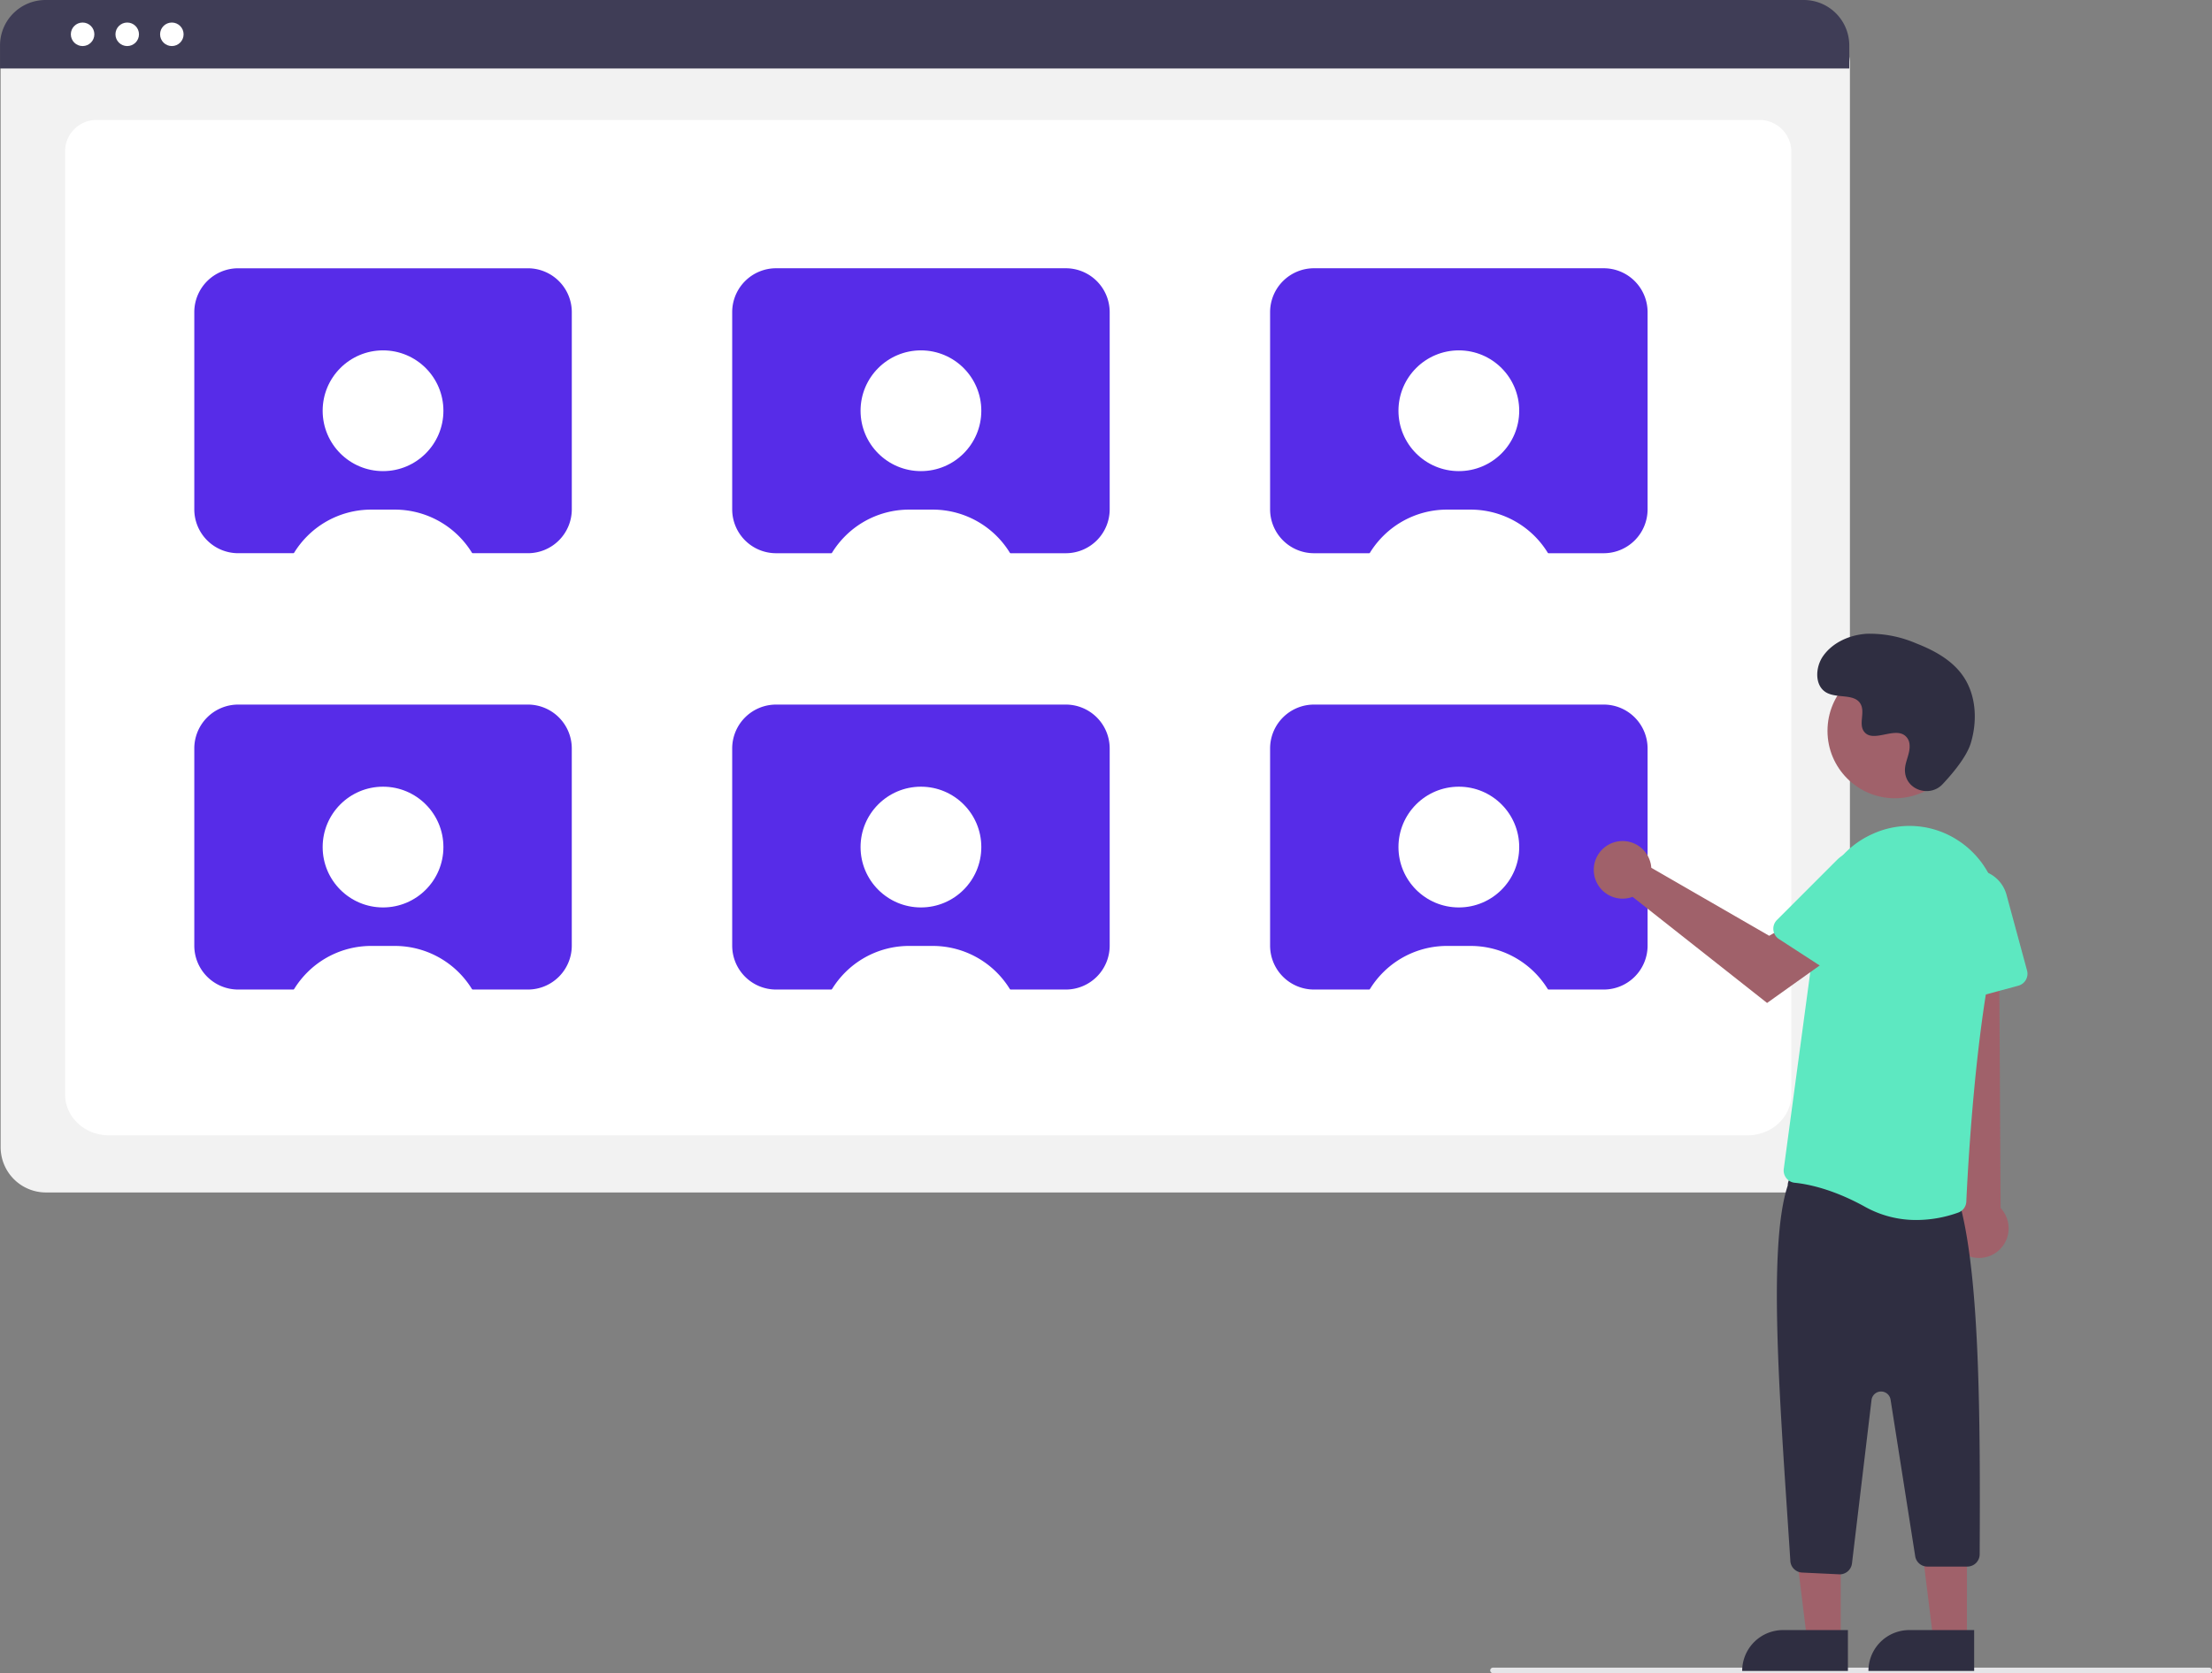
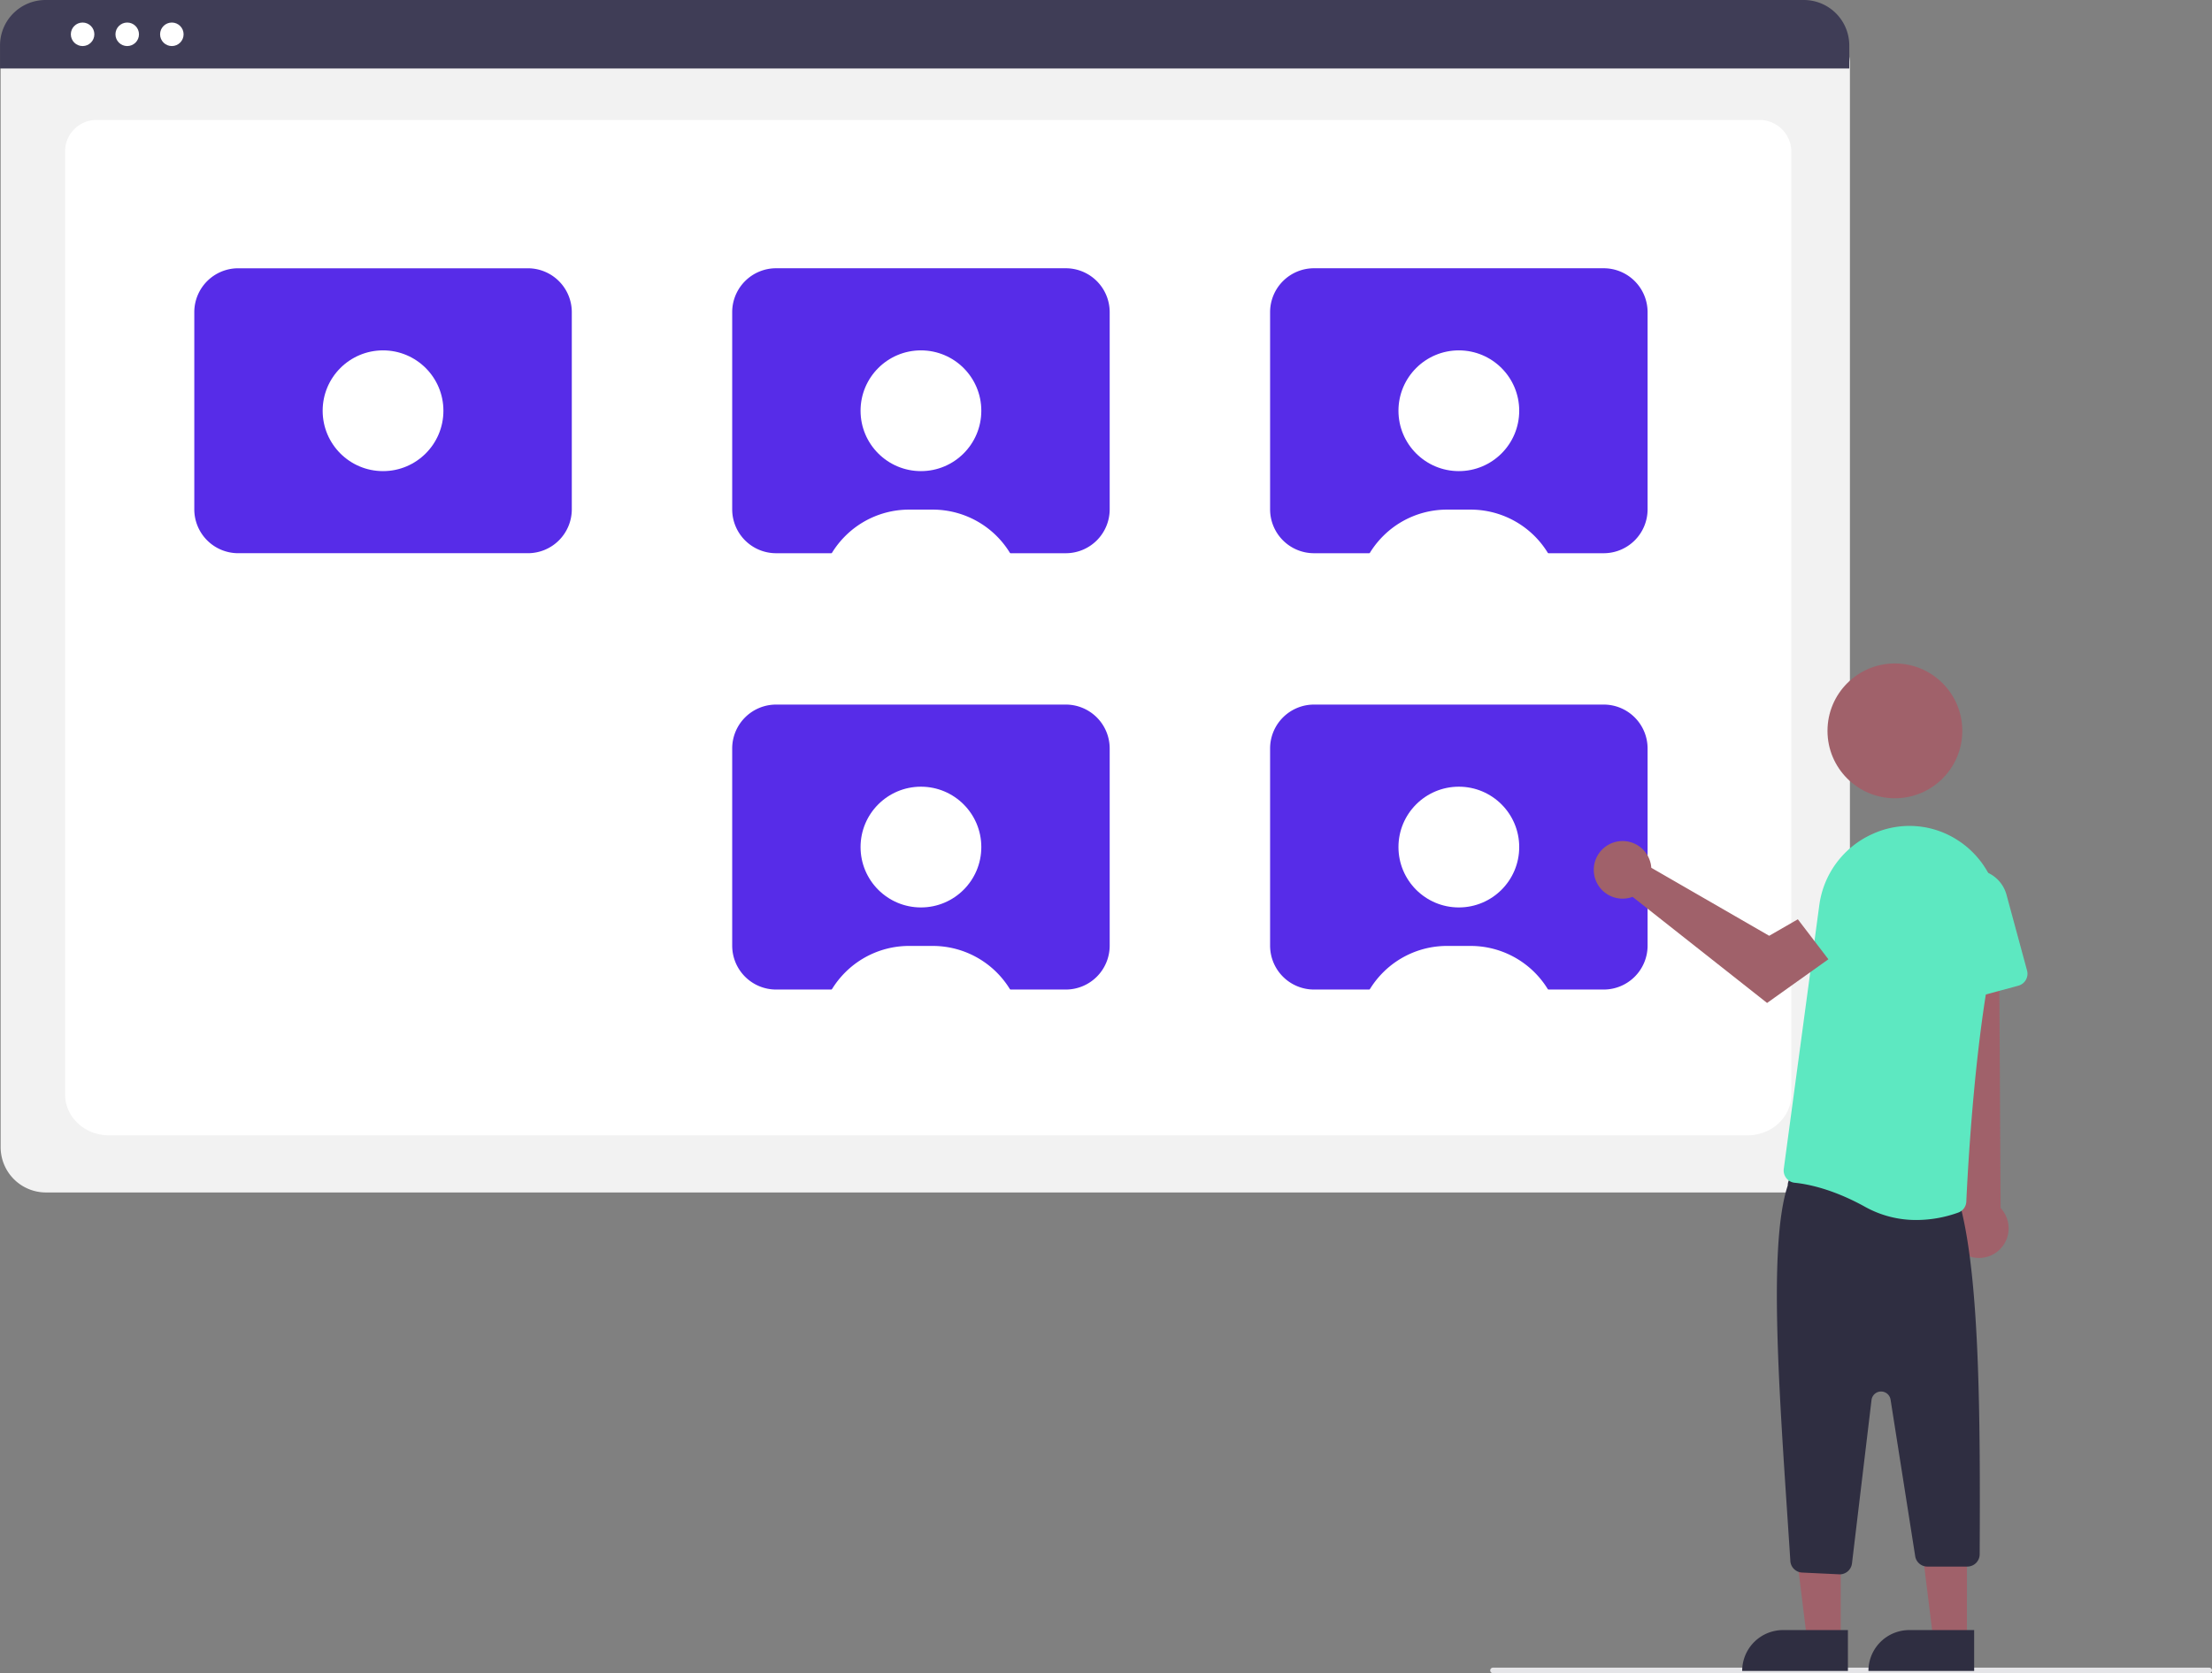
<svg xmlns="http://www.w3.org/2000/svg" width="552" height="417.57" viewBox="0 0 552 417.57">
  <rect x="0" y="0" width="552" height="417.57" fill="#808080" stroke="none" />
  <g id="objectif_lead_affiliation" transform="translate(0)">
    <path id="Tracé_8655" data-name="Tracé 8655" d="M647.412,446.152H208.528a11.313,11.313,0,0,1-11.3-11.3V164.226a8.288,8.288,0,0,1,8.279-8.279H650.291a8.431,8.431,0,0,1,8.422,8.422V434.852a11.313,11.313,0,0,1-11.3,11.3Z" transform="translate(-197.069 -148.547)" fill="#f2f2f2" />
    <path id="Tracé_8656" data-name="Tracé 8656" d="M640.627,442.256H231.6c-6,0-10.874-4.568-10.874-10.183V196.41a7.826,7.826,0,0,1,8.058-7.552H643.31a7.955,7.955,0,0,1,8.191,7.676V432.074C651.5,437.688,646.623,442.256,640.627,442.256Z" transform="translate(-204.474 -158.919)" fill="#fff" />
    <path id="Tracé_8657" data-name="Tracé 8657" d="M658.483,162.229H197v-5.753a11.351,11.351,0,0,1,11.341-11.334h438.8a11.351,11.351,0,0,1,11.341,11.334Z" transform="translate(-196.996 -145.142)" fill="#3f3d56" />
    <circle id="Ellipse_736" data-name="Ellipse 736" cx="2.934" cy="2.934" r="2.934" transform="translate(17.678 5.627)" fill="#fff" />
    <circle id="Ellipse_737" data-name="Ellipse 737" cx="2.934" cy="2.934" r="2.934" transform="translate(28.813 5.627)" fill="#fff" />
    <circle id="Ellipse_738" data-name="Ellipse 738" cx="2.934" cy="2.934" r="2.934" transform="translate(39.948 5.627)" fill="#fff" />
    <path id="Tracé_8658" data-name="Tracé 8658" d="M351.039,242.908H278.752a10.955,10.955,0,0,0-10.958,10.958v49.193a10.955,10.955,0,0,0,10.958,10.958h72.287A10.959,10.959,0,0,0,362,303.061V253.866a10.959,10.959,0,0,0-10.956-10.958Z" transform="translate(-219.308 -175.952)" fill="#572ce8" />
    <path id="Tracé_8659" data-name="Tracé 8659" d="M463.793,253.862v49.2a10.958,10.958,0,0,0,10.958,10.958h72.286a10.958,10.958,0,0,0,10.958-10.958v-49.2A10.958,10.958,0,0,0,547.036,242.9H474.751A10.958,10.958,0,0,0,463.793,253.862Z" transform="translate(-281.075 -175.951)" fill="#572ce8" />
    <path id="Tracé_8660" data-name="Tracé 8660" d="M659.793,253.862v49.2a10.958,10.958,0,0,0,10.958,10.958h72.286a10.958,10.958,0,0,0,10.958-10.958v-49.2A10.958,10.958,0,0,0,743.036,242.9H670.751A10.958,10.958,0,0,0,659.793,253.862Z" transform="translate(-342.842 -175.951)" fill="#572ce8" />
-     <path id="Tracé_8661" data-name="Tracé 8661" d="M267.793,412.862v49.2a10.958,10.958,0,0,0,10.958,10.958h72.286a10.958,10.958,0,0,0,10.958-10.958v-49.2A10.958,10.958,0,0,0,351.036,401.9H278.751A10.958,10.958,0,0,0,267.793,412.862Z" transform="translate(-219.307 -226.058)" fill="#572ce8" />
    <path id="Tracé_8662" data-name="Tracé 8662" d="M463.793,412.862v49.2a10.958,10.958,0,0,0,10.958,10.958h72.286a10.958,10.958,0,0,0,10.958-10.958v-49.2A10.958,10.958,0,0,0,547.036,401.9H474.751A10.958,10.958,0,0,0,463.793,412.862Z" transform="translate(-281.075 -226.058)" fill="#572ce8" />
    <path id="Tracé_8663" data-name="Tracé 8663" d="M659.793,412.862v49.2a10.958,10.958,0,0,0,10.958,10.958h72.286a10.958,10.958,0,0,0,10.958-10.958v-49.2A10.958,10.958,0,0,0,743.036,401.9H670.751A10.958,10.958,0,0,0,659.793,412.862Z" transform="translate(-342.842 -226.058)" fill="#572ce8" />
    <circle id="Ellipse_739" data-name="Ellipse 739" cx="15.067" cy="15.067" r="15.067" transform="translate(80.519 87.444)" fill="#fff" />
-     <path id="Tracé_8664" data-name="Tracé 8664" d="M348.994,343.1h-46.05a22.853,22.853,0,0,1,4.116-5.63,22.526,22.526,0,0,1,15.978-6.616H328.9A22.592,22.592,0,0,1,348.994,343.1Z" transform="translate(-230.385 -203.669)" fill="#fff" />
    <circle id="Ellipse_740" data-name="Ellipse 740" cx="15.067" cy="15.067" r="15.067" transform="translate(214.751 87.444)" fill="#fff" />
    <path id="Tracé_8665" data-name="Tracé 8665" d="M544.994,343.1h-46.05a22.852,22.852,0,0,1,4.116-5.63,22.526,22.526,0,0,1,15.978-6.616H524.9A22.592,22.592,0,0,1,544.994,343.1Z" transform="translate(-292.152 -203.669)" fill="#fff" />
    <circle id="Ellipse_741" data-name="Ellipse 741" cx="15.067" cy="15.067" r="15.067" transform="translate(348.984 87.444)" fill="#fff" />
    <path id="Tracé_8666" data-name="Tracé 8666" d="M740.994,343.1h-46.05a22.853,22.853,0,0,1,4.116-5.63,22.526,22.526,0,0,1,15.978-6.616H720.9A22.592,22.592,0,0,1,740.994,343.1Z" transform="translate(-353.92 -203.669)" fill="#fff" />
    <circle id="Ellipse_742" data-name="Ellipse 742" cx="15.067" cy="15.067" r="15.067" transform="translate(80.519 196.336)" fill="#fff" />
    <path id="Tracé_8667" data-name="Tracé 8667" d="M348.994,502.1h-46.05a22.854,22.854,0,0,1,4.116-5.63,22.526,22.526,0,0,1,15.978-6.616H328.9A22.592,22.592,0,0,1,348.994,502.1Z" transform="translate(-230.385 -253.776)" fill="#fff" />
    <circle id="Ellipse_743" data-name="Ellipse 743" cx="15.067" cy="15.067" r="15.067" transform="translate(214.751 196.336)" fill="#fff" />
    <path id="Tracé_8668" data-name="Tracé 8668" d="M544.994,502.1h-46.05a22.852,22.852,0,0,1,4.116-5.63,22.526,22.526,0,0,1,15.978-6.616H524.9A22.592,22.592,0,0,1,544.994,502.1Z" transform="translate(-292.152 -253.776)" fill="#fff" />
    <circle id="Ellipse_744" data-name="Ellipse 744" cx="15.067" cy="15.067" r="15.067" transform="translate(348.984 196.336)" fill="#fff" />
    <path id="Tracé_8669" data-name="Tracé 8669" d="M740.994,502.1h-46.05a22.853,22.853,0,0,1,4.116-5.63,22.526,22.526,0,0,1,15.978-6.616H720.9A22.592,22.592,0,0,1,740.994,502.1Z" transform="translate(-353.92 -253.776)" fill="#fff" />
    <path id="Tracé_8670" data-name="Tracé 8670" d="M919.433,754.228H740.685a.685.685,0,1,1,0-1.37H919.433a.685.685,0,0,1,0,1.37Z" transform="translate(-368.119 -336.658)" fill="#e5e5e8" />
    <path id="Tracé_8671" data-name="Tracé 8671" d="M665.014,582.619h-8.4l-3.995-32.386h12.392Z" transform="translate(-205.668 -173.4)" fill="#a0616a" />
    <path id="Tracé_8672" data-name="Tracé 8672" d="M645.008,594.018H661.2v10.2H634.813A10.2,10.2,0,0,1,645.008,594.018Z" transform="translate(-200.055 -187.199)" fill="#2f2e41" />
    <path id="Tracé_8673" data-name="Tracé 8673" d="M711.015,582.619h-8.4l-3.995-32.386h12.392Z" transform="translate(-220.165 -173.4)" fill="#a0616a" />
    <path id="Tracé_8674" data-name="Tracé 8674" d="M691.008,594.018H707.2v10.2H680.813A10.2,10.2,0,0,1,691.008,594.018Z" transform="translate(-214.552 -187.199)" fill="#2f2e41" />
    <path id="Tracé_8675" data-name="Tracé 8675" d="M909.021,560.574a7.357,7.357,0,0,1-1.412-11.193l-5.528-78.456,15.925,1.544.437,76.832a7.4,7.4,0,0,1-9.422,11.272Z" transform="translate(-419.197 -247.809)" fill="#a0616a" />
    <path id="Tracé_8676" data-name="Tracé 8676" d="M859.985,672.769l-9.243-.44a3.081,3.081,0,0,1-2.935-3.056c-2.437-37.612-5.812-77.942-.645-93.522a3.083,3.083,0,0,1,3.525-3.072l36.978,5.368a3.064,3.064,0,0,1,2.639,3.027c4.721,18.448,4.934,51.9,4.756,86.658a3.082,3.082,0,0,1-3.082,3.105h-9.965a3.067,3.067,0,0,1-3.044-2.6l-6.148-39.083a2.4,2.4,0,0,0-4.748.088l-4.88,40.819a3.094,3.094,0,0,1-3.06,2.716Q860.059,672.773,859.985,672.769Z" transform="translate(-401.036 -279.866)" fill="#2f2e41" />
    <path id="Tracé_8677" data-name="Tracé 8677" d="M867.272,541.2c-8.15-4.528-14.517-5.718-17.587-6.024a3.026,3.026,0,0,1-2.091-1.146,3.067,3.067,0,0,1-.638-2.33l8.86-65.781a22.751,22.751,0,0,1,13.261-17.777,22.125,22.125,0,0,1,21.5,1.685q.455.3.894.619a22.722,22.722,0,0,1,8.654,23.678c-5.433,22.227-7.3,58.667-7.619,65.746a3.058,3.058,0,0,1-2,2.743,30.876,30.876,0,0,1-10.428,1.857A26.11,26.11,0,0,1,867.272,541.2Z" transform="translate(-401.816 -239.994)" fill="#5de8c1" />
    <path id="Tracé_8678" data-name="Tracé 8678" d="M906.215,494.493a3.069,3.069,0,0,1-1.273-2.329l-1.167-21.146a8.491,8.491,0,0,1,16.674-2.69l5.126,18.905a3.085,3.085,0,0,1-2.168,3.781l-14.581,3.953a3.07,3.07,0,0,1-2.611-.475Z" transform="translate(-419.727 -245.015)" fill="#5de8c1" />
    <circle id="Ellipse_745" data-name="Ellipse 745" cx="16.821" cy="16.821" r="16.821" transform="translate(456.047 165.58)" fill="#a0616a" />
    <path id="Tracé_8679" data-name="Tracé 8679" d="M791.924,457.178a7.2,7.2,0,0,1,.164,1.123l29.42,16.972,7.151-4.117,7.623,9.98-15.3,10.9-33.564-26.479a7.188,7.188,0,1,1,4.5-8.384Z" transform="translate(-380.011 -241.729)" fill="#a0616a" />
-     <path id="Tracé_8680" data-name="Tracé 8680" d="M843.175,474.857a3.069,3.069,0,0,1,.886-2.5l14.973-14.977A8.491,8.491,0,0,1,872.161,468L861.5,484.436a3.085,3.085,0,0,1-4.263.907l-12.673-8.224A3.07,3.07,0,0,1,843.175,474.857Z" transform="translate(-400.628 -242.756)" fill="#5de8c1" />
-     <path id="Tracé_8681" data-name="Tracé 8681" d="M890.444,413.618c-3.138,3.343-8.966,1.548-9.375-3.018a5.508,5.508,0,0,1,.007-1.065c.211-2.023,1.38-3.859,1.1-6a3.142,3.142,0,0,0-.575-1.472c-2.5-3.349-8.37,1.5-10.73-1.534-1.447-1.859.254-4.785-.857-6.863-1.466-2.742-5.807-1.389-8.529-2.891-3.029-1.671-2.848-6.318-.854-9.145,2.432-3.447,6.7-5.287,10.905-5.552a29.253,29.253,0,0,1,12.322,2.4c4.466,1.74,8.895,4.146,11.643,8.073,3.342,4.776,3.664,11.2,1.992,16.78C896.476,406.738,893.006,410.889,890.444,413.618Z" transform="translate(-405.673 -217.909)" fill="#2f2e41" />
  </g>
</svg>